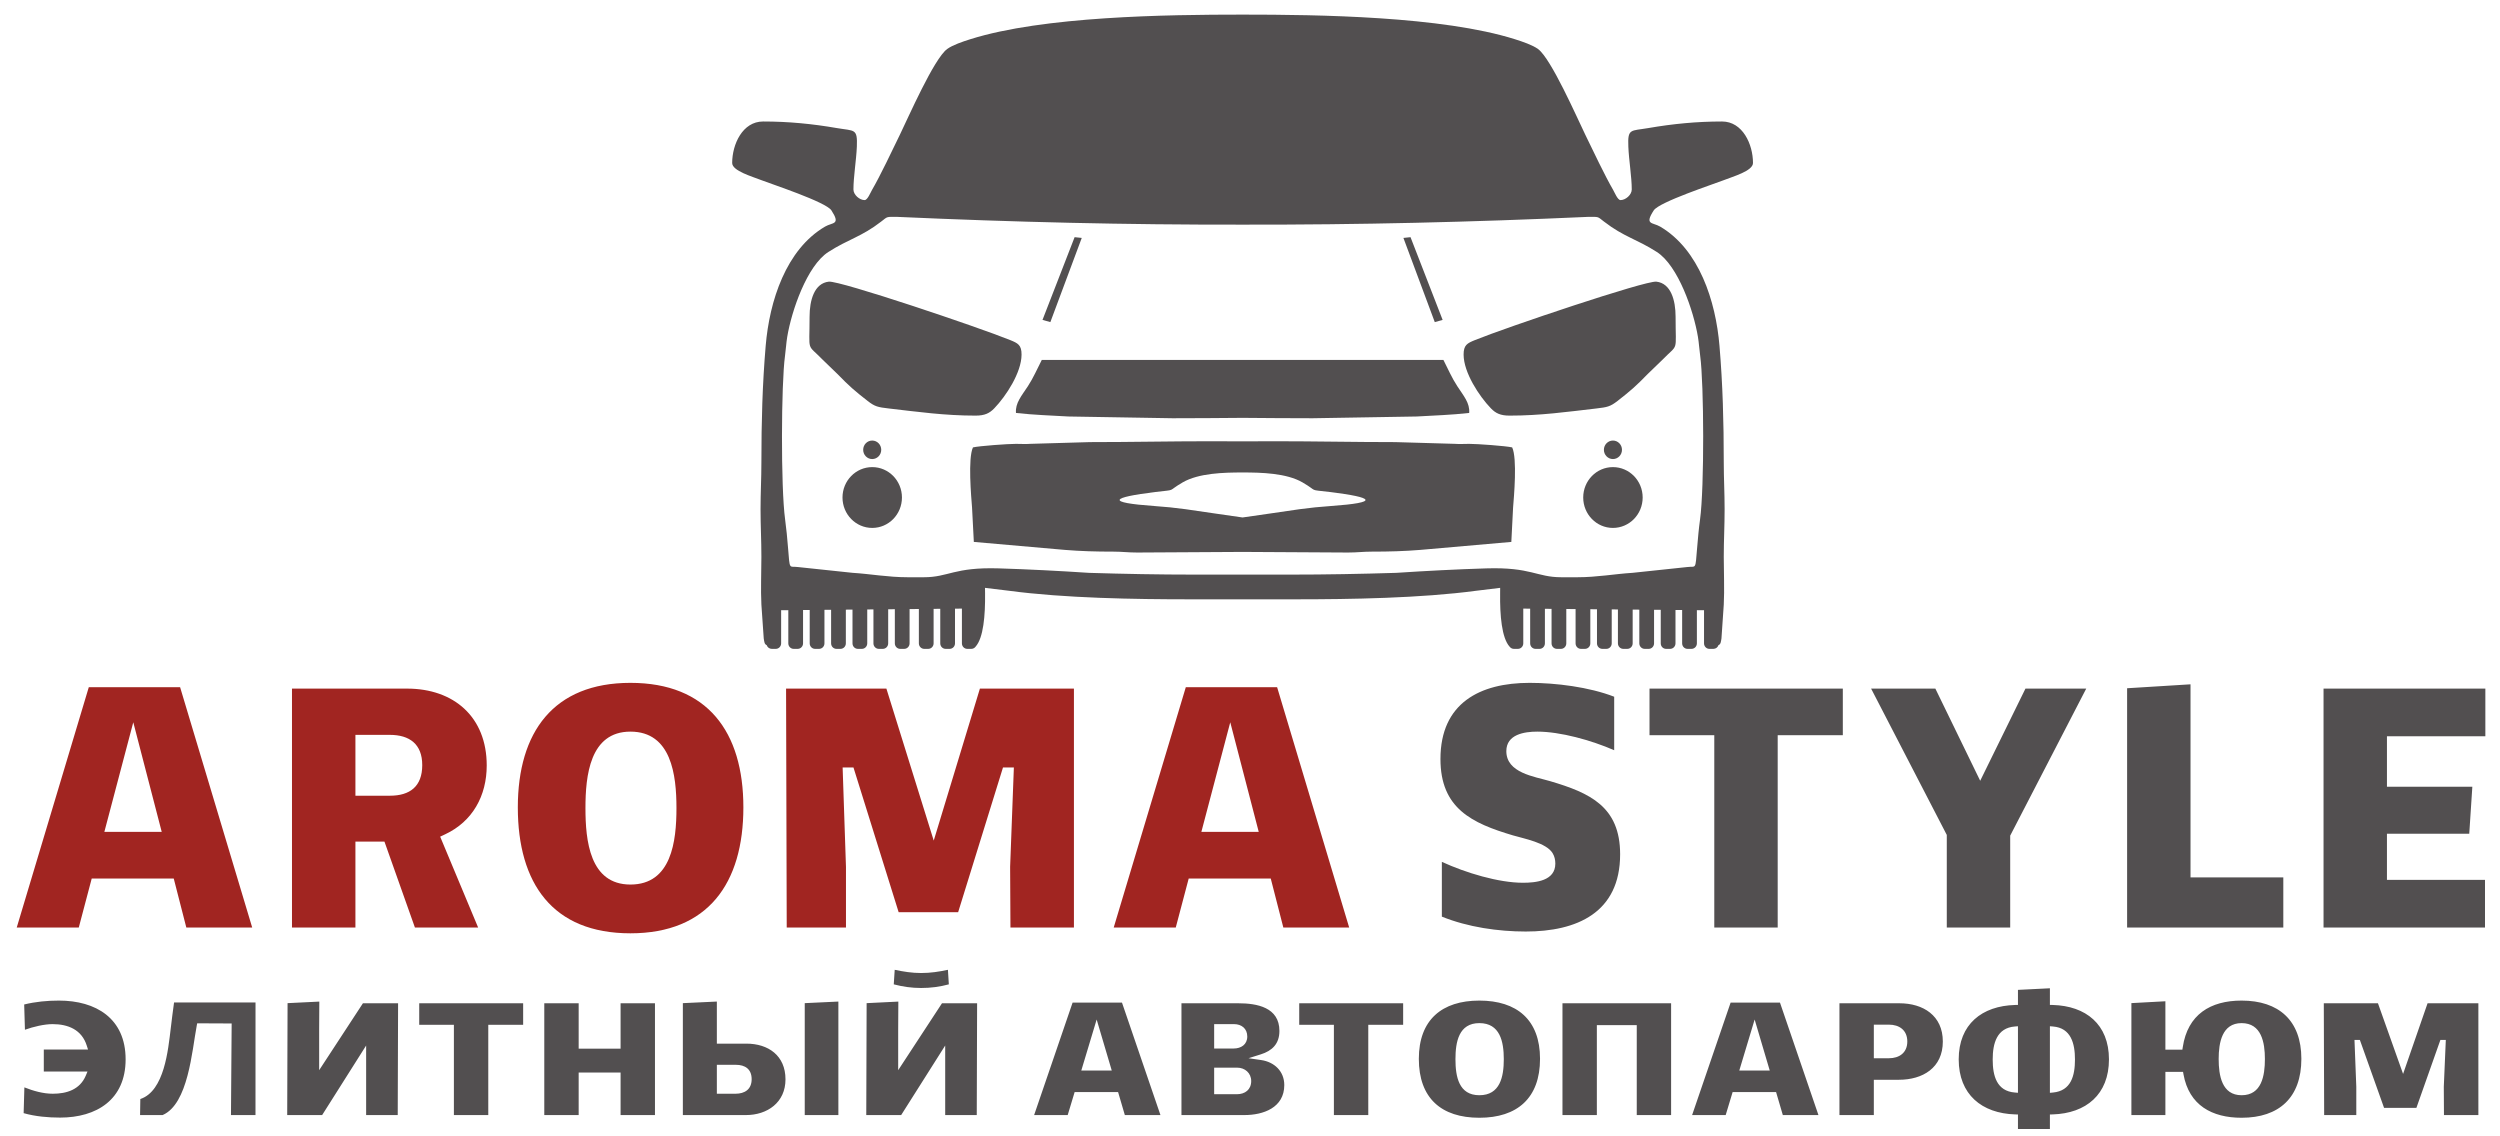
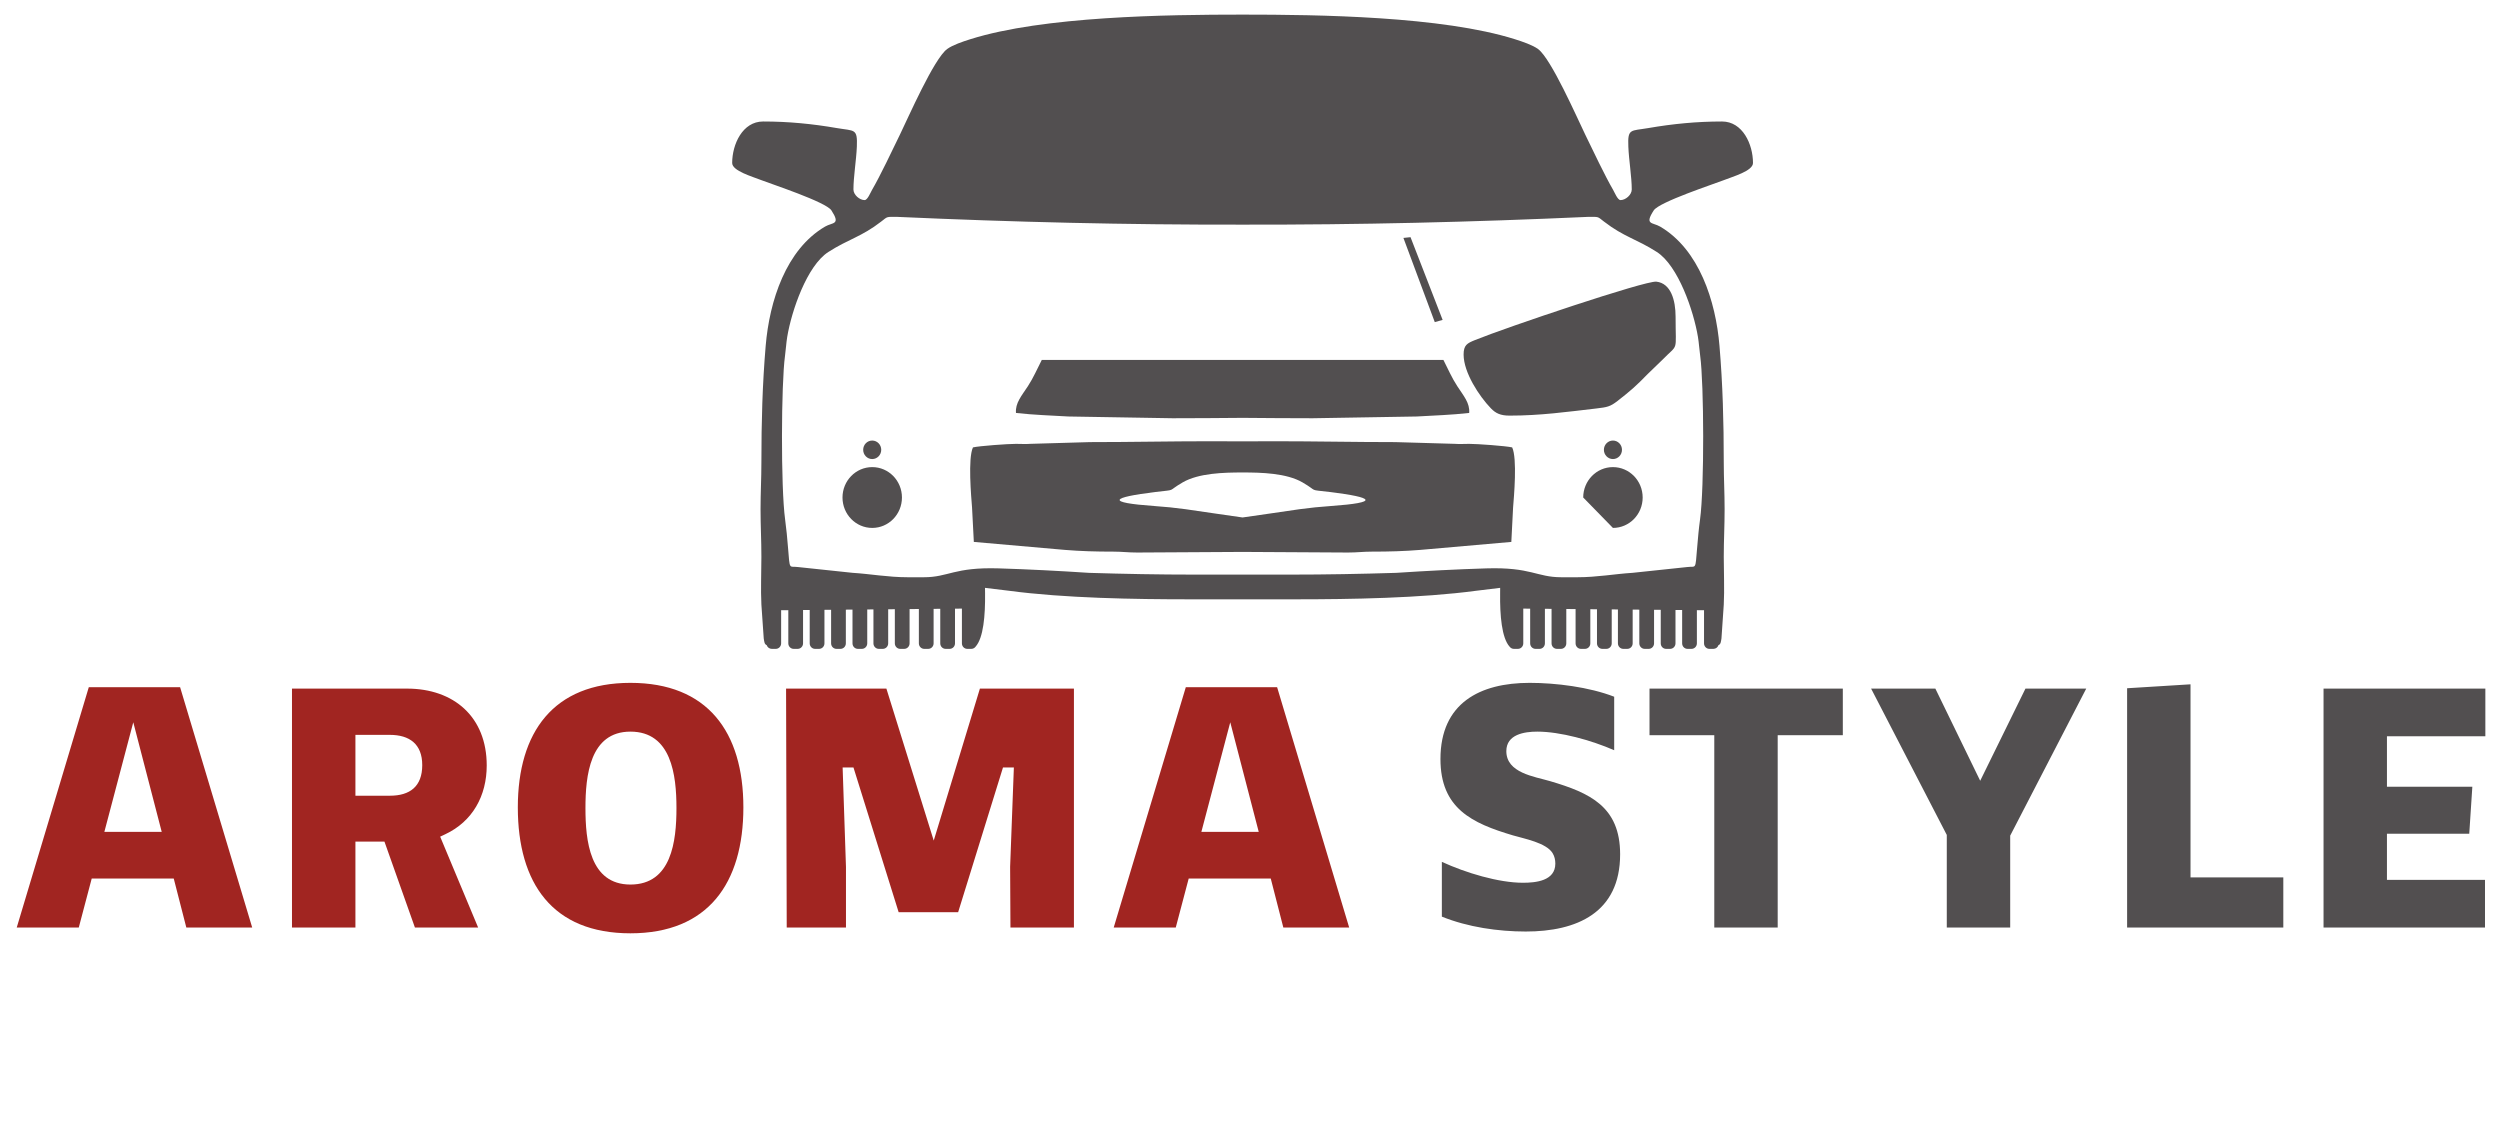
<svg xmlns="http://www.w3.org/2000/svg" width="77" height="35" viewBox="0 0 77 35" fill="none">
  <g clip-path="url(#clip0_189_302)">
    <path fill-rule="evenodd" clip-rule="evenodd" d="M38.272 17.698L39.742 17.698C40.849 17.698 41.914 17.677 43.001 17.644C43.913 17.584 44.87 17.534 45.78 17.506C47.159 17.464 47.328 17.779 48.086 17.779H48.589C49.191 17.779 49.727 17.678 50.284 17.643L51.965 17.465C52.246 17.428 52.213 17.589 52.273 16.857C52.295 16.591 52.323 16.276 52.362 15.995C52.496 15.015 52.483 11.818 52.366 10.962C52.337 10.755 52.329 10.569 52.297 10.379C52.164 9.573 51.688 8.184 51.032 7.762C50.403 7.358 50.017 7.3 49.402 6.824C49.192 6.661 49.254 6.68 48.907 6.68C45.334 6.841 41.851 6.925 38.272 6.919C34.692 6.925 31.21 6.841 27.637 6.68C27.289 6.68 27.351 6.661 27.141 6.824C26.526 7.3 26.141 7.358 25.512 7.762C24.855 8.184 24.379 9.573 24.246 10.379C24.215 10.569 24.206 10.755 24.178 10.962C24.06 11.818 24.047 15.015 24.181 15.995C24.22 16.276 24.249 16.591 24.27 16.857C24.33 17.589 24.297 17.428 24.579 17.465L26.259 17.643C26.816 17.678 27.353 17.779 27.954 17.779H28.458C29.216 17.779 29.384 17.464 30.763 17.506C31.674 17.534 32.63 17.584 33.543 17.644C34.629 17.677 35.694 17.698 36.801 17.698L38.272 17.698ZM38.272 0.45C40.618 0.45 44.415 0.501 46.659 1.208C46.89 1.281 47.202 1.386 47.372 1.51C47.775 1.805 48.571 3.622 48.827 4.15C49.063 4.634 49.428 5.408 49.686 5.852C49.732 5.931 49.823 6.163 49.913 6.163C50.068 6.163 50.258 6.001 50.258 5.836C50.258 5.452 50.17 4.936 50.153 4.518C50.129 3.948 50.221 4.039 50.772 3.944C51.522 3.814 52.264 3.742 53.039 3.742C53.673 3.742 53.992 4.444 53.992 5.02C53.992 5.266 53.371 5.438 53.081 5.553C52.792 5.667 51.105 6.22 50.936 6.479C50.641 6.932 50.897 6.842 51.132 6.979C52.333 7.683 52.844 9.269 52.96 10.651C53.06 11.835 53.092 12.985 53.092 14.243C53.092 14.747 53.118 15.169 53.118 15.684C53.118 16.208 53.092 16.636 53.092 17.154C53.092 17.623 53.116 18.162 53.092 18.623L53.021 19.665C53.001 19.778 53.002 19.837 52.928 19.872C52.906 19.938 52.845 19.985 52.773 19.985H52.648C52.558 19.985 52.484 19.909 52.484 19.816V18.795L52.264 18.793V19.816C52.264 19.909 52.19 19.985 52.099 19.985H51.974C51.884 19.985 51.81 19.909 51.81 19.816V18.789L51.605 18.787V19.816C51.605 19.909 51.531 19.985 51.44 19.985H51.315C51.224 19.985 51.151 19.909 51.151 19.816V18.783L50.945 18.781V19.816C50.945 19.909 50.871 19.985 50.781 19.985H50.656C50.565 19.985 50.491 19.909 50.491 19.816V18.777L50.286 18.775V19.816C50.286 19.909 50.212 19.985 50.121 19.985H49.997C49.906 19.985 49.832 19.909 49.832 19.816V18.771L49.641 18.77V19.816C49.641 19.909 49.567 19.985 49.477 19.985H49.352C49.261 19.985 49.187 19.909 49.187 19.816V18.765L48.982 18.764V19.816C48.982 19.909 48.908 19.985 48.818 19.985H48.693C48.602 19.985 48.528 19.909 48.528 19.816V18.76L48.242 18.757V19.816C48.242 19.909 48.168 19.985 48.078 19.985H47.953C47.862 19.985 47.788 19.909 47.788 19.816V18.753L47.583 18.751V19.816C47.583 19.909 47.509 19.985 47.419 19.985H47.294C47.203 19.985 47.129 19.909 47.129 19.816V18.747L46.917 18.745V19.816C46.917 19.909 46.843 19.985 46.752 19.985H46.627C46.574 19.985 46.526 19.958 46.496 19.917L46.495 19.917L46.495 19.917C46.254 19.647 46.195 18.957 46.204 18.276C46.204 18.219 46.205 18.161 46.205 18.106L45.471 18.195C43.764 18.424 41.591 18.459 39.901 18.459H38.272H36.643C34.952 18.459 32.78 18.424 31.072 18.195L30.338 18.106C30.338 18.161 30.339 18.219 30.34 18.276C30.348 18.957 30.29 19.647 30.048 19.917L30.048 19.917L30.048 19.917C30.018 19.958 29.97 19.985 29.916 19.985H29.791C29.701 19.985 29.627 19.909 29.627 19.816V18.745L29.414 18.747V19.816C29.414 19.909 29.34 19.985 29.25 19.985H29.125C29.034 19.985 28.96 19.909 28.96 19.816V18.751L28.755 18.753V19.816C28.755 19.909 28.681 19.985 28.59 19.985H28.466C28.375 19.985 28.301 19.909 28.301 19.816V18.757L28.015 18.76V19.816C28.015 19.909 27.941 19.985 27.85 19.985H27.726C27.635 19.985 27.561 19.909 27.561 19.816V18.764L27.356 18.765V19.816C27.356 19.909 27.282 19.985 27.191 19.985H27.067C26.976 19.985 26.902 19.909 26.902 19.816V18.77L26.711 18.771V19.816C26.711 19.909 26.637 19.985 26.547 19.985H26.422C26.331 19.985 26.257 19.909 26.257 19.816V18.775L26.052 18.777V19.816C26.052 19.909 25.978 19.985 25.887 19.985H25.763C25.672 19.985 25.598 19.909 25.598 19.816V18.781L25.393 18.783V19.816C25.393 19.909 25.319 19.985 25.228 19.985H25.103C25.013 19.985 24.939 19.909 24.939 19.816V18.787L24.734 18.789V19.816C24.734 19.909 24.66 19.985 24.569 19.985H24.444C24.354 19.985 24.28 19.909 24.28 19.816V18.793L24.059 18.795V19.816C24.059 19.909 23.985 19.985 23.895 19.985H23.77C23.699 19.985 23.637 19.938 23.615 19.872C23.542 19.837 23.543 19.778 23.523 19.665L23.451 18.623C23.427 18.162 23.451 17.623 23.451 17.154C23.451 16.636 23.425 16.208 23.425 15.684C23.425 15.169 23.451 14.747 23.451 14.243C23.451 12.985 23.483 11.835 23.583 10.651C23.699 9.269 24.21 7.683 25.412 6.979C25.646 6.842 25.902 6.932 25.607 6.479C25.438 6.22 23.752 5.667 23.462 5.553C23.173 5.438 22.551 5.266 22.551 5.02C22.551 4.444 22.871 3.742 23.504 3.742C24.28 3.742 25.021 3.814 25.771 3.944C26.323 4.039 26.414 3.948 26.391 4.518C26.373 4.936 26.286 5.452 26.286 5.836C26.286 6.001 26.476 6.163 26.63 6.163C26.72 6.163 26.811 5.931 26.857 5.852C27.116 5.408 27.48 4.634 27.716 4.15C27.973 3.622 28.768 1.805 29.172 1.51C29.341 1.386 29.653 1.281 29.885 1.208C32.128 0.501 35.925 0.45 38.272 0.45Z" fill="#524F50" />
    <path fill-rule="evenodd" clip-rule="evenodd" d="M29.967 13.78C29.808 14.122 29.913 15.3 29.939 15.632L29.994 16.691L32.8 16.937C33.276 16.976 33.763 16.991 34.285 16.99C34.562 16.99 34.742 17.018 35.027 17.018L38.271 16.999L41.516 17.018C41.8 17.018 41.981 16.99 42.258 16.99C42.78 16.991 43.266 16.976 43.743 16.937L46.549 16.691L46.603 15.632C46.63 15.3 46.735 14.122 46.575 13.78C46.385 13.735 45.492 13.67 45.251 13.671C45.114 13.672 44.935 13.681 44.802 13.67L42.973 13.617C41.708 13.617 40.514 13.59 39.238 13.59L38.271 13.594L37.305 13.59C36.029 13.59 34.835 13.617 33.57 13.617L31.741 13.67C31.608 13.681 31.428 13.672 31.291 13.671C31.051 13.67 30.157 13.735 29.967 13.78ZM38.271 15.938C38.846 15.861 39.45 15.763 40.031 15.683C40.357 15.638 40.655 15.609 40.983 15.586C42.52 15.477 42.315 15.32 40.96 15.154C40.269 15.07 40.625 15.154 40.119 14.859C39.623 14.57 38.844 14.552 38.271 14.552C37.699 14.552 36.92 14.57 36.424 14.859C35.917 15.154 36.274 15.07 35.583 15.154C34.228 15.32 34.022 15.477 35.56 15.586C35.888 15.609 36.186 15.638 36.512 15.683C37.093 15.763 37.697 15.861 38.271 15.938Z" fill="#524F50" />
    <path fill-rule="evenodd" clip-rule="evenodd" d="M45.251 12.719C44.692 12.781 44.191 12.796 43.636 12.828L40.431 12.882C39.698 12.882 38.984 12.876 38.272 12.87C37.56 12.876 36.845 12.882 36.113 12.882L32.908 12.828C32.353 12.796 31.851 12.781 31.292 12.719C31.267 12.414 31.464 12.193 31.658 11.897C31.83 11.633 31.941 11.369 32.087 11.086H38.272H44.457C44.602 11.369 44.713 11.633 44.886 11.897C45.079 12.193 45.276 12.414 45.251 12.719Z" fill="#524F50" />
-     <path fill-rule="evenodd" clip-rule="evenodd" d="M24.935 9.754C24.935 10.887 24.835 10.561 25.339 11.08L25.789 11.515C26.16 11.896 26.319 12.034 26.724 12.35C26.949 12.525 27.041 12.542 27.374 12.581C28.282 12.686 29.098 12.801 30.047 12.801C30.331 12.801 30.477 12.728 30.623 12.577C30.984 12.203 31.462 11.476 31.464 10.923C31.465 10.626 31.352 10.572 31.118 10.476C30.133 10.076 25.865 8.638 25.527 8.675C25.079 8.725 24.935 9.249 24.935 9.754Z" fill="#524F50" />
    <path fill-rule="evenodd" clip-rule="evenodd" d="M51.608 9.754C51.608 10.887 51.708 10.561 51.204 11.08L50.754 11.515C50.383 11.896 50.224 12.034 49.819 12.35C49.594 12.525 49.502 12.542 49.169 12.581C48.261 12.686 47.445 12.801 46.496 12.801C46.212 12.801 46.066 12.728 45.92 12.577C45.559 12.203 45.081 11.476 45.079 10.923C45.078 10.626 45.191 10.572 45.425 10.476C46.41 10.076 50.678 8.638 51.016 8.675C51.464 8.725 51.608 9.249 51.608 9.754Z" fill="#524F50" />
-     <path fill-rule="evenodd" clip-rule="evenodd" d="M32.351 9.921L32.109 9.853L33.098 7.305L33.318 7.328L32.351 9.921Z" fill="#524F50" />
    <path fill-rule="evenodd" clip-rule="evenodd" d="M44.191 9.921L44.433 9.853L43.444 7.305L43.225 7.328L44.191 9.921Z" fill="#524F50" />
    <path d="M26.865 16.26C27.37 16.26 27.78 15.841 27.78 15.323C27.78 14.806 27.37 14.387 26.865 14.387C26.359 14.387 25.949 14.806 25.949 15.323C25.949 15.841 26.359 16.26 26.865 16.26Z" fill="#524F50" />
-     <path d="M49.678 16.26C50.184 16.26 50.594 15.841 50.594 15.323C50.594 14.806 50.184 14.387 49.678 14.387C49.173 14.387 48.763 14.806 48.763 15.323C48.763 15.841 49.173 16.26 49.678 16.26Z" fill="#524F50" />
+     <path d="M49.678 16.26C50.184 16.26 50.594 15.841 50.594 15.323C50.594 14.806 50.184 14.387 49.678 14.387C49.173 14.387 48.763 14.806 48.763 15.323Z" fill="#524F50" />
    <path d="M26.864 14.139C27.018 14.139 27.142 14.011 27.142 13.854C27.142 13.697 27.018 13.569 26.864 13.569C26.71 13.569 26.586 13.697 26.586 13.854C26.586 14.011 26.71 14.139 26.864 14.139Z" fill="#524F50" />
    <path d="M49.679 14.139C49.832 14.139 49.957 14.011 49.957 13.854C49.957 13.697 49.832 13.569 49.679 13.569C49.525 13.569 49.4 13.697 49.4 13.854C49.4 14.011 49.525 14.139 49.679 14.139Z" fill="#524F50" />
    <path fill-rule="evenodd" clip-rule="evenodd" d="M49.717 23.107V21.459C48.945 21.159 47.915 21.032 47.112 21.032C45.587 21.032 44.366 21.65 44.366 23.378C44.366 24.899 45.335 25.355 46.6 25.73C46.94 25.831 47.624 25.955 47.82 26.277C47.88 26.375 47.904 26.485 47.904 26.599C47.904 27.133 47.3 27.189 46.907 27.189C46.157 27.189 45.148 26.885 44.409 26.545V28.232C45.208 28.556 46.145 28.691 46.993 28.691C48.56 28.691 49.9 28.116 49.9 26.312C49.9 24.846 48.971 24.421 47.742 24.059C47.255 23.916 46.395 23.807 46.395 23.135C46.395 22.617 46.953 22.534 47.349 22.534C48.056 22.534 49.013 22.799 49.717 23.107ZM56.759 21.209H50.805V22.645H52.8V28.569H54.753V22.645H56.759V21.209ZM59.961 28.569H61.914V25.738L64.256 21.209H62.384L60.99 24.048L59.609 21.209H57.63L59.961 25.716V28.569ZM67.468 21.077L65.515 21.198V28.569H70.326V27.023H67.468V21.077ZM76.549 21.209H71.565V28.569H76.538V27.1H73.518V25.679H76.053L76.148 24.232H73.518V22.678H76.549V21.209Z" fill="#524F50" />
    <path fill-rule="evenodd" clip-rule="evenodd" d="M5.547 21.165H2.735L0.515 28.569H2.426L2.825 27.058H5.351L5.739 28.569H7.768L5.547 21.165ZM4.105 22.246L4.981 25.622H3.214L4.105 22.246ZM12.78 28.569H14.727L13.557 25.769L13.714 25.695C14.555 25.301 14.991 24.51 14.991 23.576C14.991 22.079 13.976 21.209 12.537 21.209H8.993V28.569H10.947V25.921H11.841L12.78 28.569ZM10.947 24.508V22.634H12.008C12.614 22.634 13.005 22.919 13.005 23.565C13.005 24.223 12.626 24.508 12.008 24.508H10.947ZM19.417 28.746C21.809 28.746 22.896 27.202 22.896 24.867C22.896 22.54 21.79 21.032 19.417 21.032C17.049 21.032 15.949 22.548 15.949 24.867C15.949 27.205 17.017 28.746 19.417 28.746ZM19.417 27.244C18.162 27.244 18.032 25.888 18.032 24.889C18.032 23.894 18.166 22.534 19.417 22.534C20.68 22.534 20.835 23.873 20.835 24.889C20.835 25.909 20.684 27.244 19.417 27.244ZM24.231 28.569H26.056L26.056 26.705L25.953 23.638H26.287L27.678 28.095H29.511L30.892 23.638H31.227L31.112 26.699L31.122 28.569H33.077V21.209H30.181L28.759 25.89L27.301 21.209H24.211L24.231 28.569ZM39.335 21.165H36.523L34.302 28.569H36.213L36.612 27.058H39.139L39.527 28.569H41.555L39.335 21.165ZM37.892 22.246L38.769 25.622H37.002L37.892 22.246Z" fill="#A12521" />
-     <path fill-rule="evenodd" clip-rule="evenodd" d="M71.584 34.344H72.574L72.574 33.474L72.518 32.03H72.684L73.429 34.122H74.425L75.164 32.03H75.331L75.269 33.472L75.274 34.344H76.334V30.901H74.769L74.015 33.077L73.241 30.901H71.573L71.584 34.344ZM66.694 30.839L65.647 30.896V34.344H66.694V33.014H67.238L67.251 33.088C67.423 34.046 68.132 34.427 69.041 34.427C70.195 34.427 70.882 33.806 70.882 32.612C70.882 31.427 70.182 30.818 69.041 30.818C68.08 30.818 67.38 31.247 67.229 32.253L67.217 32.33H66.694V30.839ZM69.041 33.733C68.431 33.733 68.335 33.121 68.335 32.617C68.335 32.116 68.437 31.512 69.041 31.512C69.652 31.512 69.759 32.106 69.759 32.617C69.759 33.133 69.659 33.733 69.041 33.733ZM62.153 34.774H63.137V34.326L63.223 34.324C64.25 34.292 64.956 33.711 64.956 32.628C64.956 31.549 64.243 30.98 63.223 30.953L63.137 30.951V30.439L62.153 30.488V30.951L62.067 30.953C61.045 30.98 60.328 31.546 60.328 32.628C60.328 33.712 61.041 34.292 62.067 34.324L62.153 34.326V34.774ZM62.058 33.65C61.498 33.606 61.375 33.135 61.375 32.633C61.375 32.135 61.502 31.66 62.058 31.616L62.153 31.608V33.658L62.058 33.65ZM63.232 31.616C63.786 31.66 63.909 32.138 63.909 32.633C63.909 33.134 63.788 33.598 63.233 33.65L63.137 33.659V31.608L63.232 31.616ZM56.655 34.344H57.714V33.257H58.484C59.219 33.257 59.839 32.89 59.839 32.079C59.839 31.278 59.233 30.901 58.501 30.901H56.655V34.344ZM57.714 32.594V31.559H58.178C58.499 31.559 58.745 31.729 58.745 32.079C58.745 32.427 58.496 32.594 58.178 32.594H57.714ZM54.823 30.88H53.303L52.117 34.344H53.151L53.365 33.635H54.703L54.911 34.344H56.008L54.823 30.88ZM54.043 31.401L54.508 32.972H53.57L54.043 31.401ZM51.47 30.901H48.124V34.344H49.183V31.574H50.412V34.344H51.47V30.901ZM45.564 34.427C46.728 34.427 47.433 33.824 47.433 32.612C47.433 31.406 46.717 30.818 45.564 30.818C44.413 30.818 43.7 31.41 43.7 32.612C43.7 33.826 44.395 34.427 45.564 34.427ZM45.564 33.733C44.931 33.733 44.828 33.159 44.828 32.623C44.828 32.088 44.933 31.512 45.564 31.512C46.199 31.512 46.317 32.078 46.317 32.623C46.317 33.169 46.201 33.733 45.564 33.733ZM43.217 30.901H40.016V31.564H41.084V34.344H42.143V31.564H43.217V30.901ZM36.389 34.344H38.327C38.91 34.344 39.556 34.117 39.556 33.42C39.556 32.99 39.244 32.708 38.846 32.65L38.454 32.593L38.833 32.474C39.181 32.365 39.406 32.151 39.406 31.753C39.406 31.023 38.711 30.901 38.137 30.901H36.389V34.344ZM37.396 33.702V32.884H38.108C38.341 32.884 38.537 33.048 38.537 33.296C38.537 33.561 38.347 33.702 38.096 33.702H37.396ZM37.396 32.294V31.543H38.01C38.238 31.543 38.416 31.68 38.416 31.924C38.416 32.172 38.224 32.294 37.998 32.294H37.396ZM34.557 30.88H33.036L31.851 34.344H32.885L33.099 33.635H34.437L34.645 34.344H35.742L34.557 30.88ZM33.777 31.401L34.242 32.972H33.304L33.777 31.401ZM29.196 29.87C28.919 29.929 28.661 29.969 28.37 29.969C28.088 29.969 27.828 29.927 27.557 29.87L27.528 30.318C27.806 30.391 28.081 30.43 28.37 30.43C28.664 30.43 28.943 30.394 29.224 30.318L29.196 29.87ZM30.095 30.901H29.013L27.664 32.962V31.695L27.669 30.849L26.692 30.897L26.681 34.344H27.756L29.112 32.202V34.344H30.084L30.095 30.901ZM22.079 30.848L21.032 30.897V34.344H22.976C23.633 34.344 24.193 33.957 24.193 33.244C24.193 32.511 23.663 32.144 22.988 32.144H22.079V30.848ZM22.079 33.687V32.796H22.664C22.95 32.796 23.151 32.929 23.151 33.239C23.151 33.552 22.939 33.687 22.653 33.687H22.079ZM25.822 30.848L24.786 30.897V34.344H25.822V30.848ZM20.173 30.901H19.114V32.299H17.823V30.901H16.764V34.344H17.823V33.034H19.114V34.344H20.173V30.901ZM16.113 30.901H12.912V31.564H13.98V34.344H15.039V31.564H16.113V30.901ZM12.261 30.901H11.178L9.83 32.962V31.695L9.835 30.849L8.857 30.897L8.846 34.344H9.922L11.277 32.202V34.344H12.25L12.261 30.901ZM7.87 30.875H5.361C5.322 31.141 5.292 31.408 5.259 31.674C5.179 32.33 5.064 33.605 4.322 33.85L4.314 34.344H5.008C5.798 34.004 5.913 32.363 6.059 31.592L6.073 31.518L7.135 31.523L7.114 34.344H7.869L7.87 30.875ZM1.349 33.003H2.695L2.642 33.13C2.461 33.56 2.054 33.687 1.625 33.687C1.332 33.687 1.028 33.601 0.751 33.491L0.728 34.285C1.086 34.387 1.482 34.422 1.85 34.422C2.974 34.422 3.869 33.87 3.869 32.628C3.869 31.364 2.952 30.818 1.815 30.818C1.455 30.818 1.095 30.852 0.745 30.938L0.768 31.716C1.029 31.622 1.366 31.543 1.619 31.543C2.097 31.543 2.519 31.714 2.673 32.207L2.711 32.325H1.349V33.003Z" fill="#524F50" />
  </g>
  <defs>
    <clipPath id="clip0_189_302">
      <rect width="77" height="35" fill="white" />
    </clipPath>
  </defs>
</svg>